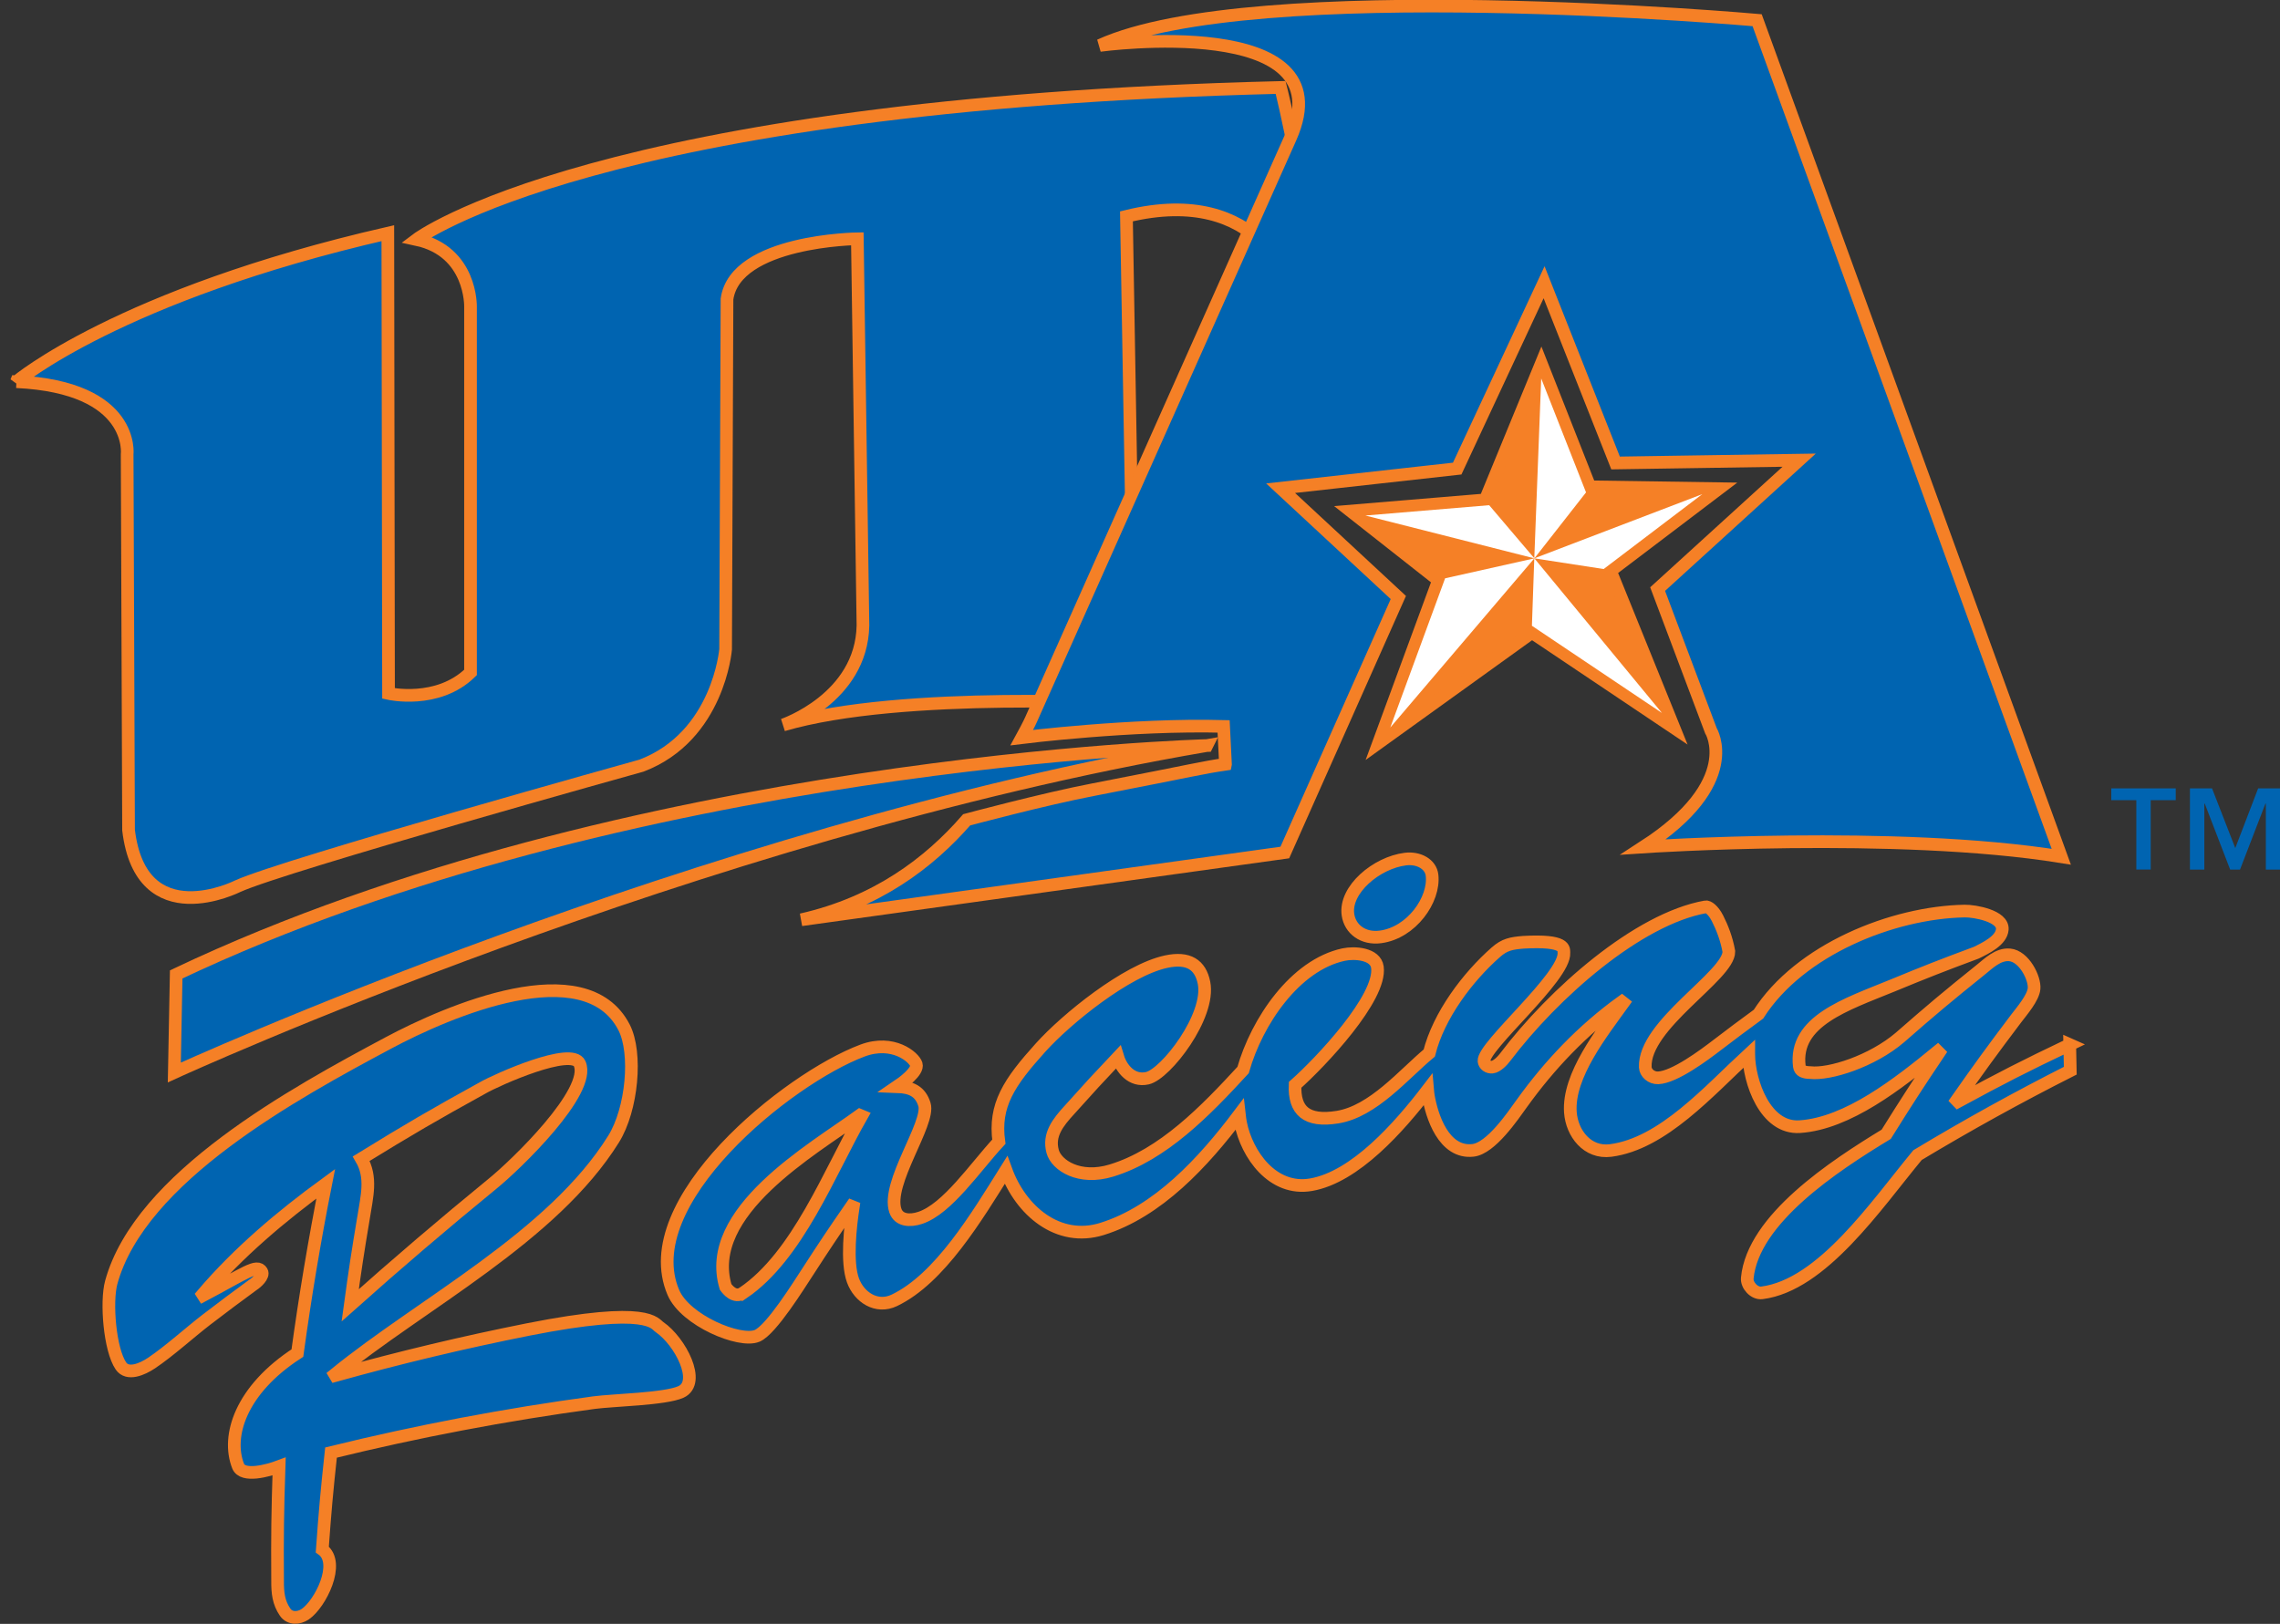
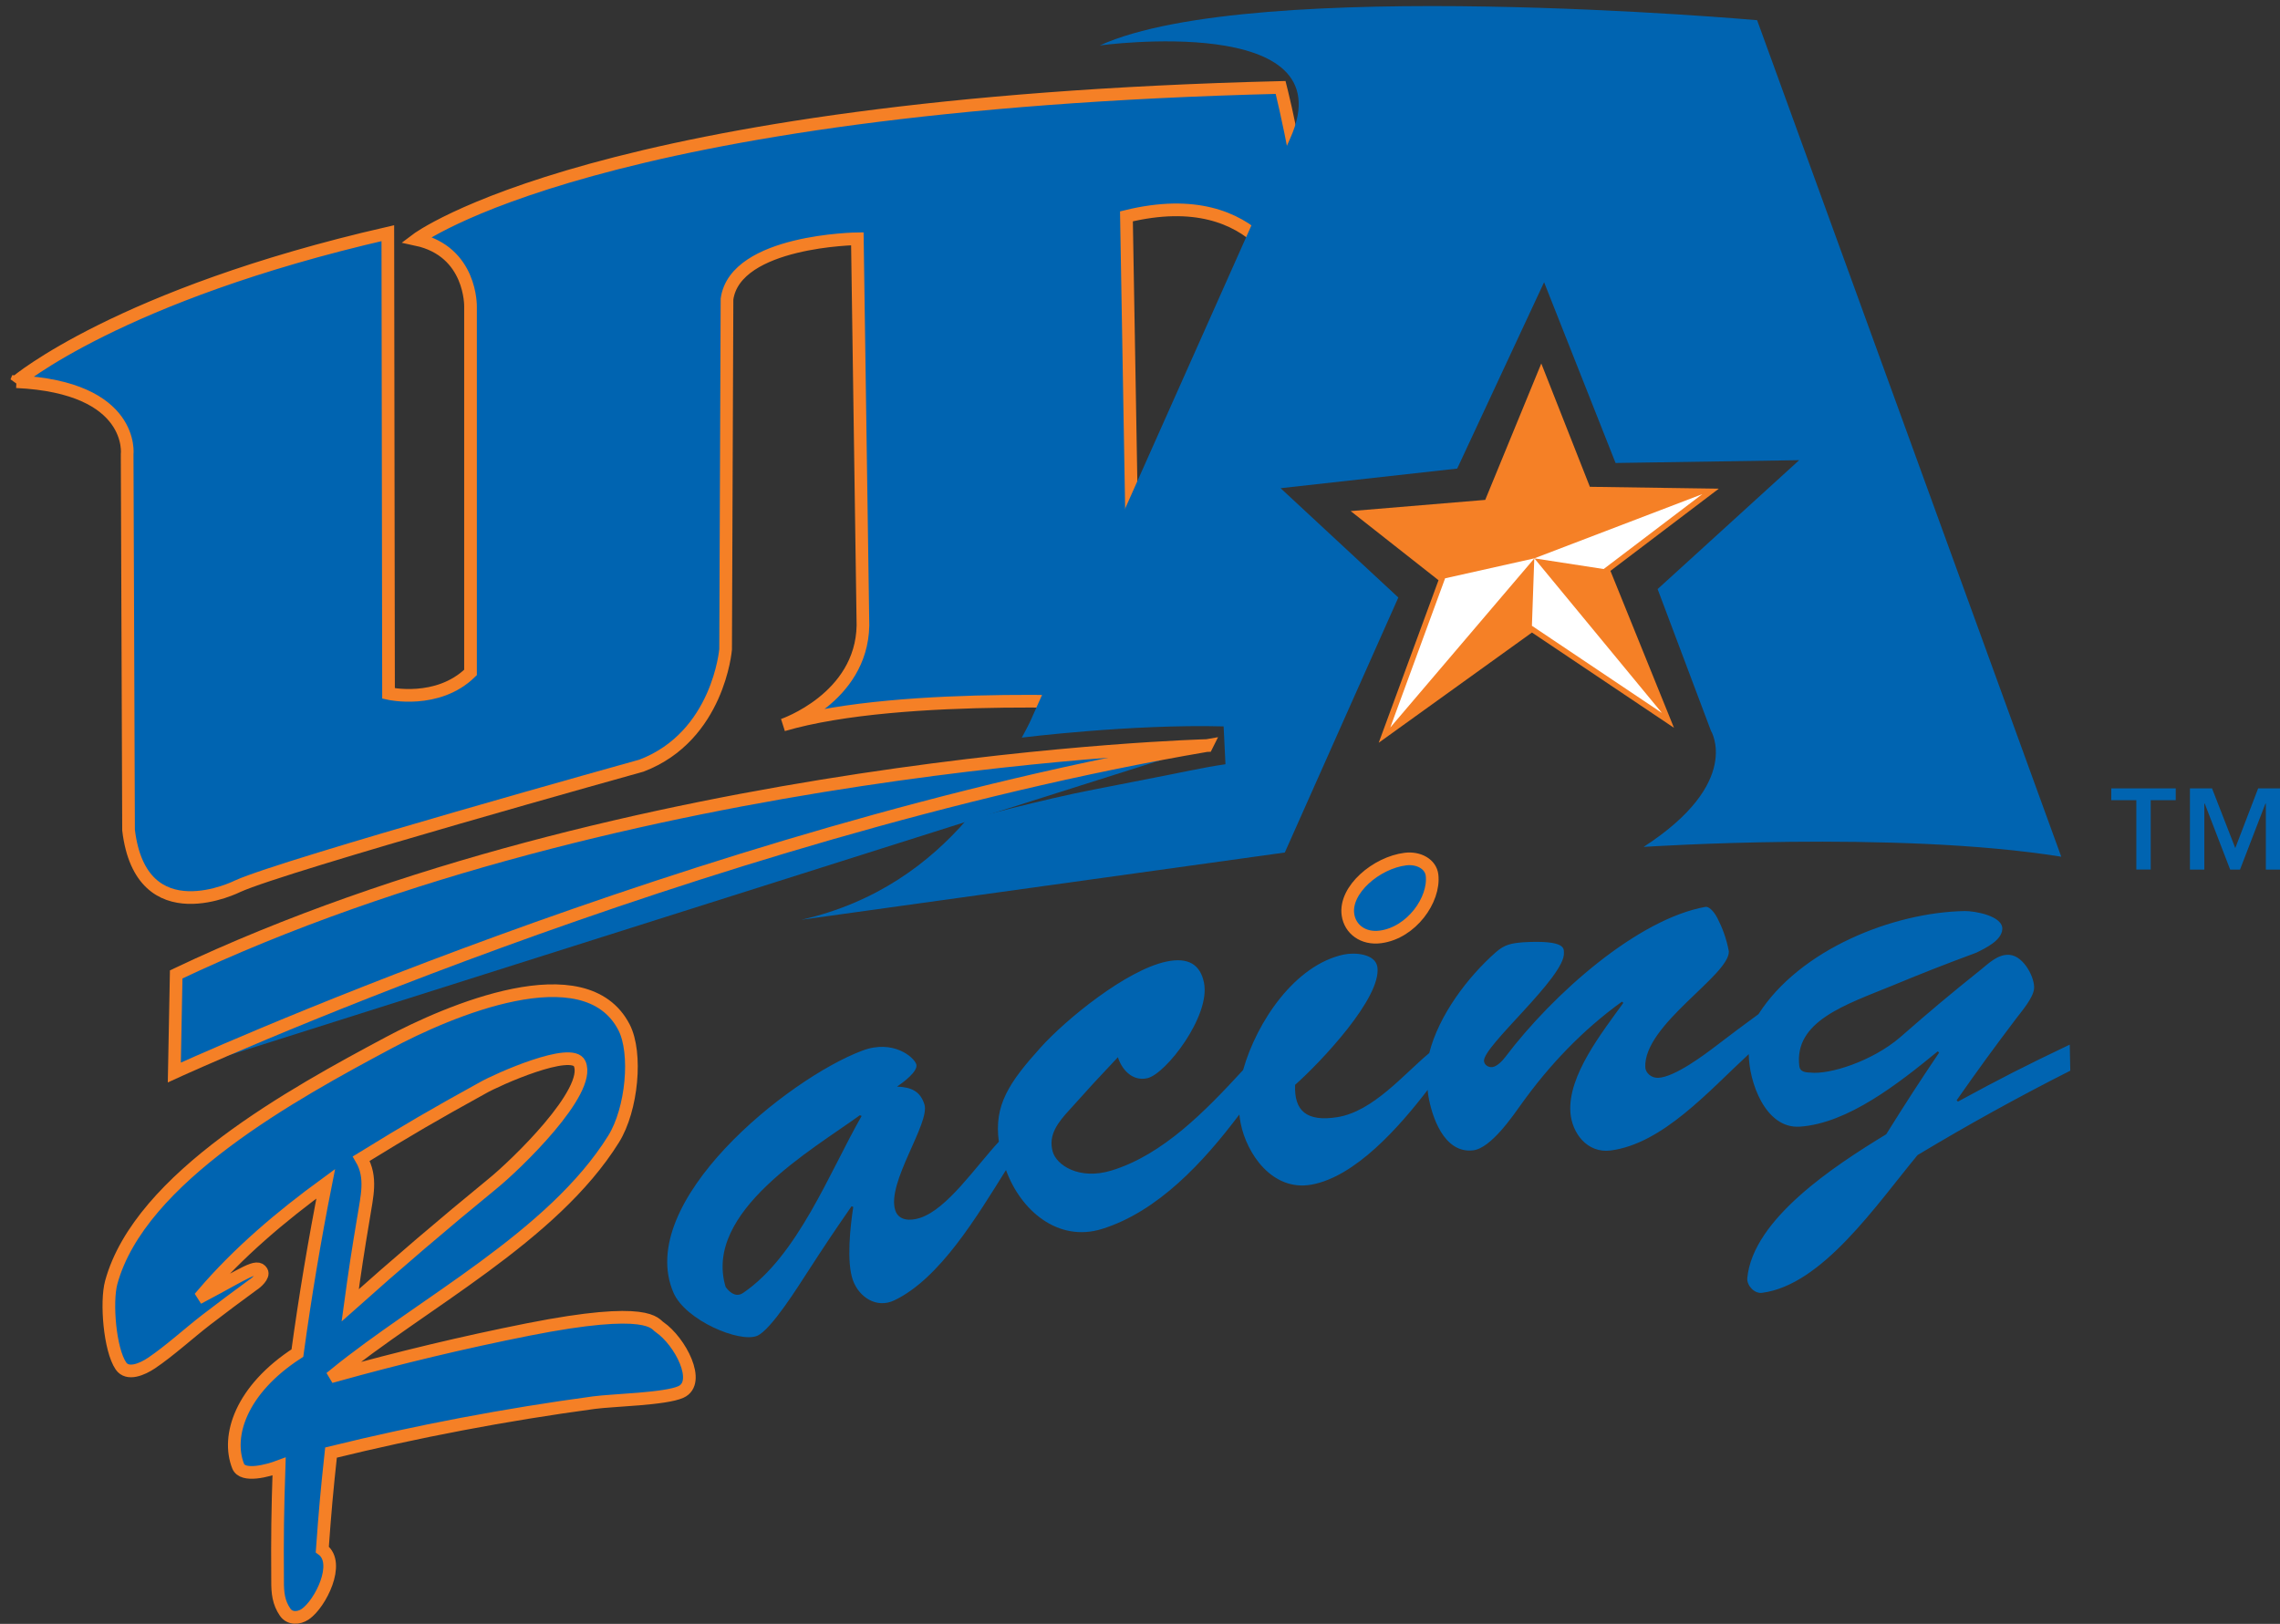
<svg xmlns="http://www.w3.org/2000/svg" xmlns:ns1="http://sodipodi.sourceforge.net/DTD/sodipodi-0.dtd" xmlns:ns2="http://www.inkscape.org/namespaces/inkscape" version="1.1" id="svg2" xml:space="preserve" width="500" height="356.18" viewBox="0 0 500 356.18" ns1:docname="UTA Racing Logo (blue orange).svg" ns2:version="0.92.3 (2405546, 2018-03-11)">
  <rect x="0" y="0" width="500" height="356.18" fill="#333333" stroke="none" />
  <defs id="defs6">
    <clipPath clipPathUnits="userSpaceOnUse" id="clipPath20">
      <path d="M 0,0 H 612 V 792 H 0 Z" id="path18" ns2:connector-curvature="0" />
    </clipPath>
  </defs>
  <ns1:namedview pagecolor="#ffffff" bordercolor="#666666" borderopacity="1" objecttolerance="10" gridtolerance="10" guidetolerance="10" ns2:pageopacity="0" ns2:pageshadow="2" ns2:window-width="1920" ns2:window-height="1001" id="namedview4" showgrid="false" units="px" ns2:zoom="57.21212" ns2:cx="453.07267" ns2:cy="128.87279" ns2:window-x="-9" ns2:window-y="-9" ns2:window-maximized="1" ns2:current-layer="g10" />
  <g id="g10" ns2:groupmode="layer" ns2:label="UTA Racing Logo (blue orange)" transform="matrix(1.333,0,0,-1.333,0,356.18)">
    <g id="g12" />
    <g id="g855" transform="matrix(1.042,0,0,1.042,-37.5,-91.432)">
      <path ns2:connector-curvature="0" id="path22" style="fill:#0064b1;fill-opacity:1;fill-rule:nonzero;stroke:none;stroke-width:1" d="m 38.581,283.903 c 0,0 16.153,13.718 58.639,23.454 l 0.111,-72.685 c 0,0 7.745,-1.77 12.945,3.319 v 57.75 c 0,0 0.221,8.74 -8.519,10.621 0,0 28.213,21.352 136.419,24.007 0,0 5.311,-21.02 3.319,-27.879 l -1.549,-4.204 c 0,0 -4.426,17.037 -26.111,11.727 l 1.328,-77 c 0,0 -36.732,2.213 -55.541,-3.319 0,0 12.392,4.204 12.613,15.71 l -0.885,61.069 c 0,0 -19.251,-0.221 -20.579,-9.514 l -0.221,-55.316 c 0,0 -1.106,-13.718 -13.277,-18.365 0,0 -56.426,-15.71 -63.729,-19.029 0,0 -15.268,-7.744 -17.26,8.851 l -0.221,59.299 c 0,0 1.328,10.621 -17.481,11.506" />
      <path d="m 38.581,283.903 c 0,0 16.153,13.718 58.639,23.454 l 0.111,-72.685 c 0,0 7.745,-1.77 12.945,3.319 v 57.75 c 0,0 0.221,8.74 -8.519,10.621 0,0 28.213,21.352 136.419,24.007 0,0 5.311,-21.02 3.319,-27.879 l -1.549,-4.204 c 0,0 -4.426,17.037 -26.111,11.727 l 1.328,-77 c 0,0 -36.732,2.213 -55.541,-3.319 0,0 12.392,4.204 12.613,15.71 l -0.885,61.069 c 0,0 -19.251,-0.221 -20.579,-9.514 l -0.221,-55.316 c 0,0 -1.106,-13.718 -13.277,-18.365 0,0 -56.426,-15.71 -63.729,-19.029 0,0 -15.268,-7.744 -17.26,8.851 l -0.221,59.299 c 0,0 1.328,10.621 -17.481,11.506 z" style="fill:none;stroke:#f58026;stroke-width:2;stroke-linecap:butt;stroke-linejoin:miter;stroke-miterlimit:4;stroke-dasharray:none;stroke-opacity:1" id="path26" ns2:connector-curvature="0" />
      <path ns2:connector-curvature="0" id="path28" style="fill:#0064b1;fill-opacity:1;fill-rule:nonzero;stroke:none;stroke-width:1" d="m 229.471,223.498 -0.294,5.974 c -14.55,0.388 -31.864,-1.77 -31.864,-1.77 1.179,2.158 1.475,2.876 1.475,2.876 l 40.937,91.824 c 8.851,19.914 -30.094,14.603 -30.094,14.603 24.341,11.063 103.78,3.983 103.78,3.983 l 48.018,-132.094 c -26.111,4.204 -65.941,1.549 -65.941,1.549 15.711,10.178 10.621,18.365 10.621,18.365 l -8.409,22.348 22.349,20.356 -28.988,-0.443 -11.285,28.543 -13.719,-29.428 -27.881,-3.098 18.588,-17.259 -17.924,-40.27 -76.342,-10.621 c 11.885,2.686 20.216,9.001 26.111,15.784 0,0 12.281,3.299 20.136,4.793 16.596,3.219 16.743,3.393 20.726,3.983" />
-       <path d="m 229.471,223.498 -0.294,5.974 c -14.55,0.388 -31.864,-1.77 -31.864,-1.77 1.179,2.158 1.475,2.876 1.475,2.876 l 40.937,91.824 c 8.851,19.914 -30.094,14.603 -30.094,14.603 24.341,11.063 103.78,3.983 103.78,3.983 l 48.018,-132.094 c -26.111,4.204 -65.941,1.549 -65.941,1.549 15.711,10.178 10.621,18.365 10.621,18.365 l -8.409,22.348 22.349,20.356 -28.988,-0.443 -11.285,28.543 -13.719,-29.428 -27.881,-3.098 18.588,-17.259 -17.924,-40.27 -76.342,-10.621 c 11.885,2.686 20.216,9.001 26.111,15.784 0,0 12.281,3.3 20.136,4.793 16.596,3.219 16.743,3.393 20.726,3.983 z" style="fill:none;stroke:#f58026;stroke-width:2;stroke-linecap:butt;stroke-linejoin:miter;stroke-miterlimit:4;stroke-dasharray:none;stroke-opacity:1" id="path32" ns2:connector-curvature="0" />
-       <path ns2:connector-curvature="0" id="path34" style="fill:#0064b1;fill-opacity:1;fill-rule:nonzero;stroke:none;stroke-width:1" d="m 226.522,226.449 c 0,0 -91.719,-2.426 -162.715,-36.14 l -0.296,-15.488 c 0,0 82.686,37.91 163.011,51.629" />
+       <path ns2:connector-curvature="0" id="path34" style="fill:#0064b1;fill-opacity:1;fill-rule:nonzero;stroke:none;stroke-width:1" d="m 226.522,226.449 c 0,0 -91.719,-2.426 -162.715,-36.14 l -0.296,-15.488 " />
      <path d="m 226.522,226.449 c 0,0 -91.719,-2.426 -162.715,-36.14 l -0.296,-15.488 c 0,0 82.686,37.91 163.011,51.629 z" style="fill:none;stroke:#f58026;stroke-width:2;stroke-linecap:butt;stroke-linejoin:miter;stroke-miterlimit:4;stroke-dasharray:none;stroke-opacity:1" id="path38" ns2:connector-curvature="0" />
      <path ns2:connector-curvature="0" id="path40" style="fill:#f58026;fill-opacity:1;fill-rule:nonzero;stroke:none;stroke-width:1" d="m 279.333,286.779 -8.851,-21.537 -21.243,-1.77 13.867,-10.915 -9.442,-25.667 24.193,17.406 22.424,-15.046 -10.032,24.782 17.113,12.98 -20.358,0.296 z" />
-       <path d="m 279.333,286.779 -8.851,-21.537 -21.243,-1.77 13.867,-10.915 -9.442,-25.667 24.193,17.406 22.424,-15.046 -10.032,24.782 17.113,12.98 -20.358,0.296 z" style="fill:none;stroke:#f58026;stroke-width:2;stroke-linecap:butt;stroke-linejoin:miter;stroke-miterlimit:4;stroke-dasharray:none;stroke-opacity:1" id="path44" ns2:connector-curvature="0" />
-       <path ns2:connector-curvature="0" id="path48" style="fill:#ffffff;fill-opacity:1;fill-rule:nonzero;stroke:none;stroke-width:1" d="m 279.319,284.415 -1.092,-28.427 8.169,10.436 z" />
      <path ns2:connector-curvature="0" id="path50" style="fill:#ffffff;fill-opacity:1;fill-rule:nonzero;stroke:none;stroke-width:1" d="m 304.753,266.147 -26.526,-10.137 10.953,-1.687 z" />
      <path ns2:connector-curvature="0" id="path52" style="fill:#ffffff;fill-opacity:1;fill-rule:nonzero;stroke:none;stroke-width:1" d="m 278.227,256.024 20.155,-24.431 -20.529,13.769 z" />
      <path ns2:connector-curvature="0" id="path54" style="fill:#ffffff;fill-opacity:1;fill-rule:nonzero;stroke:none;stroke-width:1" d="m 278.241,256.01 -22.75,-26.718 8.657,23.565 z" />
-       <path ns2:connector-curvature="0" id="path56" style="fill:#ffffff;fill-opacity:1;fill-rule:nonzero;stroke:none;stroke-width:1" d="m 251.563,262.772 26.678,-6.763 -7.137,8.395 z" />
      <path ns2:connector-curvature="0" id="path58" style="fill:#0064b1;fill-opacity:1;fill-rule:nonzero;stroke:none;stroke-width:1" d="m 388.903,210.257 3.611,9.429 h 3.486 v -12.822 h -2.272 v 10.425 h -0.062 l -4.015,-10.425 h -1.557 l -4.015,10.425 h -0.063 v -10.425 h -2.272 v 12.822 h 3.487 z m -9.399,7.563 h -3.953 v -10.955 h -2.272 v 10.955 h -3.953 v 1.867 h 10.178 z" />
      <path ns2:connector-curvature="0" id="path60" style="fill:#0064b1;fill-opacity:1;fill-rule:nonzero;stroke:none;stroke-width:1" d="m 93.382,151.871 c 0.54,3.411 1.367,6.4 -0.357,9.343 7.562,4.653 11.398,6.888 19.173,11.177 2.292,1.315 14.1,6.579 15.314,3.816 1.918,-4.367 -10.029,-15.939 -13.827,-19.007 -7.622,-6.233 -15.057,-12.581 -22.403,-19.138 0.753,5.513 1.173,8.273 2.1,13.809 m 25.982,-17.634 c -10.229,-2.034 -20.378,-4.464 -30.425,-7.265 -0.04,0.067 -0.061,0.1 -0.101,0.168 13.795,11.24 34.403,21.713 44.027,37.169 2.925,4.697 3.741,13.595 1.648,17.647 -6.146,11.9 -27.83,2.54 -37.195,-2.463 -14.835,-7.927 -39.233,-21.224 -43.767,-37.825 -0.843,-3.086 -0.232,-10.622 1.531,-13.191 1.048,-1.524 3.367,-0.524 4.835,0.464 2.837,1.909 6.015,4.804 8.641,6.828 2.934,2.244 4.412,3.35 7.392,5.534 0.503,0.307 1.765,1.413 1.362,2.08 -0.755,1.251 -2.6,-0.252 -9.237,-3.766 -0.042,0.066 -0.063,0.099 -0.104,0.165 5.677,6.652 12.397,12.322 19.444,17.464 -1.757,-8.863 -3.248,-17.779 -4.473,-26.731 -8.953,-5.799 -11.221,-13.118 -9.357,-17.85 0.721,-1.831 4.759,-0.705 6.467,-0.063 -0.238,-7.253 -0.285,-10.866 -0.237,-18.046 -0.012,-1.893 0.146,-3.44 1.195,-4.962 0.719,-1.043 2.122,-1.024 3.173,-0.309 2.365,1.61 5.632,8.068 2.69,10.216 0.439,6.1 0.714,9.161 1.375,15.303 13.689,3.364 27.558,5.999 41.528,7.886 3.006,0.404 11.239,0.551 13.726,1.689 3.25,1.485 -0.1,7.974 -3.375,10.23 -0.813,0.486 -1.42,3.458 -20.763,-0.371" />
      <path d="m 93.382,151.871 c 0.54,3.411 1.367,6.4 -0.357,9.343 7.562,4.653 11.398,6.888 19.173,11.177 2.292,1.315 14.1,6.579 15.314,3.816 1.918,-4.367 -10.029,-15.939 -13.827,-19.007 -7.622,-6.233 -15.057,-12.581 -22.403,-19.138 0.753,5.513 1.173,8.274 2.1,13.809 z m 25.982,-17.634 c -10.229,-2.034 -20.378,-4.464 -30.425,-7.265 -0.04,0.067 -0.061,0.1 -0.101,0.168 13.795,11.24 34.403,21.713 44.027,37.169 2.925,4.697 3.741,13.595 1.648,17.647 -6.146,11.9 -27.83,2.54 -37.195,-2.463 -14.835,-7.927 -39.233,-21.224 -43.767,-37.825 -0.843,-3.086 -0.232,-10.622 1.531,-13.191 1.048,-1.524 3.367,-0.524 4.835,0.464 2.837,1.909 6.015,4.804 8.641,6.828 2.934,2.244 4.412,3.35 7.392,5.534 0.503,0.307 1.765,1.413 1.362,2.08 -0.755,1.251 -2.6,-0.252 -9.237,-3.766 -0.043,0.066 -0.063,0.099 -0.104,0.165 5.677,6.652 12.397,12.322 19.444,17.464 -1.757,-8.863 -3.248,-17.779 -4.473,-26.731 -8.953,-5.799 -11.221,-13.118 -9.357,-17.85 0.721,-1.831 4.759,-0.705 6.467,-0.063 -0.238,-7.253 -0.285,-10.866 -0.237,-18.046 -0.012,-1.893 0.146,-3.44 1.195,-4.963 0.719,-1.043 2.122,-1.024 3.173,-0.309 2.365,1.61 5.632,8.068 2.69,10.216 0.439,6.1 0.714,9.161 1.375,15.303 13.689,3.364 27.558,5.999 41.528,7.886 3.006,0.404 11.239,0.551 13.726,1.689 3.25,1.485 -0.1,7.974 -3.375,10.23 -0.813,0.486 -1.42,3.458 -20.763,-0.371 z" style="fill:none;stroke:#f58026;stroke-width:2;stroke-linecap:butt;stroke-linejoin:miter;stroke-miterlimit:4;stroke-dasharray:none;stroke-opacity:1" id="path64" ns2:connector-curvature="0" />
      <path ns2:connector-curvature="0" id="path66" style="fill:#0064b1;fill-opacity:1;fill-rule:nonzero;stroke:none;stroke-width:1" d="m 253.96,196.234 c 4.889,0.661 8.568,5.875 8.125,9.744 -0.2,1.741 -2.097,2.802 -4.202,2.543 -4.559,-0.561 -9.648,-4.832 -9.072,-8.783 0.336,-2.312 2.419,-3.873 5.149,-3.504" />
      <path d="m 253.96,196.234 c 4.889,0.661 8.568,5.875 8.125,9.744 -0.2,1.741 -2.097,2.802 -4.202,2.543 -4.559,-0.561 -9.648,-4.832 -9.072,-8.783 0.336,-2.312 2.419,-3.873 5.149,-3.504 z" style="fill:none;stroke:#f58026;stroke-width:2;stroke-linecap:butt;stroke-linejoin:miter;stroke-miterlimit:4;stroke-dasharray:none;stroke-opacity:1" id="path70" ns2:connector-curvature="0" />
      <path ns2:connector-curvature="0" id="path72" style="fill:#0064b1;fill-opacity:1;fill-rule:nonzero;stroke:none;stroke-width:1" d="m 153.292,139.999 c -1.327,-0.897 -2.453,0.558 -2.741,0.966 -3.556,11.848 13.711,21.67 21.2,27.108 0.11,-0.045 0.166,-0.066 0.276,-0.112 -5.067,-8.869 -10.105,-22.125 -18.735,-27.962 m 209.479,39.226 c -7.227,-3.45 -10.758,-5.253 -17.655,-8.999 -0.081,0.084 -0.123,0.125 -0.204,0.209 3.648,5.199 5.528,7.78 9.387,12.896 0.902,1.187 2.693,3.262 2.835,4.716 0.163,1.647 -1.572,5.146 -3.859,5.348 -1.83,0.162 -3.342,-1.375 -4.563,-2.353 -5.228,-4.199 -7.774,-6.335 -12.745,-10.683 -4.411,-3.772 -11.114,-5.9 -14.161,-5.553 -0.981,0.019 -1.633,0.224 -1.731,1.004 -0.888,7.116 7.352,9.729 14.611,12.702 5.255,2.169 7.919,3.214 13.318,5.222 1.553,0.759 3.965,1.927 4.114,3.673 0.181,2.134 -4.363,2.934 -5.944,2.906 -11.346,-0.205 -26.038,-6.079 -32.55,-16.283 -2.668,-1.95 -3.987,-2.936 -6.591,-4.926 -1.954,-1.494 -6.65,-5.026 -9.253,-5.127 -1.084,-0.043 -1.989,0.794 -2.027,1.668 -0.29,6.712 13.241,14.486 13.196,18.283 -0.366,2.04 -1.067,3.815 -1.791,5.235 -0.683,1.343 -1.491,1.885 -1.875,1.816 -10.68,-1.896 -24.032,-13.655 -31.647,-23.737 -0.39,-0.517 -1.283,-1.495 -2.043,-1.571 -0.652,-0.066 -1.244,0.363 -1.305,0.943 -0.239,2.324 12.886,13.333 12.618,17.12 -0.042,0.582 0.428,2.036 -6.41,1.651 -1.932,-0.163 -2.951,-0.356 -4.322,-1.561 -4.469,-3.926 -9.041,-10.004 -10.528,-15.932 -4.019,-3.34 -8.857,-9.214 -14.495,-10.121 -4.893,-0.787 -6.861,1.017 -6.686,5.1 4.033,3.571 13.659,13.76 12.994,18.582 -0.292,2.121 -3.574,2.369 -5.347,1.985 -7.651,-1.658 -13.68,-10.54 -15.86,-18.233 -5.938,-6.456 -12.645,-13.384 -20.789,-15.868 -5.075,-1.549 -8.687,0.846 -9.275,3.007 -0.716,2.63 0.796,4.558 2.747,6.677 2.961,3.31 4.472,4.954 7.554,8.211 0.54,-1.772 2.178,-3.878 4.658,-3.31 2.912,0.668 9.989,9.818 8.934,15.067 -0.576,2.863 -2.464,4.084 -5.954,3.34 -6.303,-1.344 -15.782,-9.059 -19.838,-13.56 -4.976,-5.522 -7.393,-9.101 -6.596,-14.875 -3.735,-4.032 -8.125,-10.604 -12.421,-12.029 -1.637,-0.543 -3.387,-0.418 -3.92,1.149 -1.475,4.332 5.527,13.799 4.588,16.769 -0.645,2.043 -2.041,2.73 -4.325,2.808 0.878,0.591 3.389,2.413 3.04,3.527 -0.351,1.114 -3.653,3.98 -8.506,2.16 -11.793,-4.423 -35.968,-23.925 -29.838,-38.209 1.891,-4.406 10.469,-7.974 13.207,-6.837 2.247,0.933 6.696,8.153 8.078,10.249 2.658,4.106 4.024,6.148 6.838,10.212 0.108,-0.044 0.162,-0.064 0.27,-0.107 -0.452,-2.953 -1.112,-8.686 -0.038,-11.61 0.974,-2.651 3.724,-4.471 6.521,-3.137 7.175,3.423 13.013,13.203 17.632,20.579 2.305,-6.371 8.21,-11.472 15.168,-9.302 8.812,2.748 15.978,10.499 21.675,18.07 0.051,-0.461 0.114,-0.918 0.204,-1.373 0.965,-4.871 5.027,-10.78 11.14,-9.708 6.934,1.215 13.885,9.082 18.388,14.967 0.026,-0.295 0.049,-0.594 0.096,-0.872 0.538,-3.243 2.431,-9.19 7.058,-8.676 2.839,0.315 6.301,5.447 7.728,7.433 4.321,6.015 9.533,11.534 15.784,16.044 0.093,-0.073 0.139,-0.112 0.232,-0.185 -3.34,-4.652 -8.783,-11.462 -8.362,-17.288 0.239,-3.301 2.669,-6.505 6.362,-6.024 8.224,1.071 15.513,9.419 21.803,15.218 0,-0.009 -0.004,-0.018 -0.004,-0.026 0.023,-4.28 2.579,-11.797 8.06,-11.429 7.565,0.508 15.554,6.789 21.778,11.892 0.083,-0.082 0.127,-0.126 0.21,-0.21 -3.435,-5.121 -5.104,-7.698 -8.347,-12.886 -8.23,-4.999 -21.054,-13.409 -21.933,-22.711 -0.107,-1.135 1.102,-2.483 2.312,-2.329 9.5,1.219 17.987,13.796 24.567,21.753 7.872,4.737 15.917,9.183 24.116,13.328 -0.033,1.65 -0.05,2.474 -0.087,4.123" />
-       <path d="m 153.292,139.999 c -1.327,-0.897 -2.453,0.558 -2.741,0.966 -3.556,11.848 13.711,21.67 21.2,27.108 0.11,-0.045 0.166,-0.066 0.276,-0.112 -5.067,-8.869 -10.105,-22.125 -18.735,-27.962 z m 209.479,39.226 c -7.227,-3.45 -10.758,-5.253 -17.655,-8.999 -0.081,0.084 -0.123,0.125 -0.204,0.209 3.648,5.199 5.528,7.78 9.387,12.896 0.902,1.187 2.693,3.262 2.835,4.716 0.163,1.647 -1.572,5.146 -3.859,5.347 -1.83,0.162 -3.342,-1.375 -4.563,-2.353 -5.228,-4.199 -7.774,-6.335 -12.745,-10.684 -4.411,-3.772 -11.114,-5.9 -14.161,-5.553 -0.981,0.019 -1.633,0.224 -1.731,1.004 -0.888,7.116 7.352,9.729 14.611,12.702 5.255,2.169 7.919,3.214 13.318,5.222 1.553,0.759 3.965,1.927 4.114,3.673 0.181,2.134 -4.363,2.934 -5.944,2.906 -11.346,-0.205 -26.038,-6.079 -32.55,-16.283 -2.668,-1.95 -3.987,-2.936 -6.591,-4.926 -1.954,-1.494 -6.65,-5.026 -9.253,-5.127 -1.084,-0.043 -1.989,0.794 -2.027,1.668 -0.29,6.712 13.241,14.486 13.196,18.283 -0.366,2.04 -1.067,3.815 -1.791,5.235 -0.683,1.343 -1.491,1.885 -1.875,1.816 -10.68,-1.896 -24.032,-13.656 -31.647,-23.737 -0.39,-0.517 -1.283,-1.495 -2.043,-1.571 -0.652,-0.066 -1.244,0.363 -1.305,0.943 -0.239,2.324 12.886,13.333 12.618,17.12 -0.042,0.582 0.428,2.036 -6.41,1.651 -1.932,-0.163 -2.951,-0.356 -4.322,-1.561 -4.469,-3.926 -9.041,-10.004 -10.528,-15.932 -4.019,-3.34 -8.857,-9.214 -14.495,-10.121 -4.893,-0.787 -6.861,1.017 -6.686,5.1 4.033,3.571 13.659,13.76 12.994,18.582 -0.292,2.121 -3.574,2.369 -5.347,1.985 -7.651,-1.658 -13.68,-10.54 -15.86,-18.233 -5.938,-6.456 -12.645,-13.384 -20.789,-15.868 -5.075,-1.549 -8.687,0.846 -9.275,3.007 -0.716,2.63 0.796,4.558 2.747,6.677 2.961,3.31 4.472,4.954 7.554,8.211 0.54,-1.772 2.178,-3.878 4.658,-3.31 2.912,0.668 9.989,9.818 8.934,15.067 -0.576,2.863 -2.464,4.084 -5.954,3.34 -6.303,-1.344 -15.782,-9.059 -19.838,-13.56 -4.976,-5.522 -7.393,-9.101 -6.596,-14.875 -3.735,-4.032 -8.125,-10.604 -12.421,-12.029 -1.637,-0.543 -3.387,-0.418 -3.92,1.149 -1.475,4.332 5.527,13.799 4.588,16.769 -0.645,2.043 -2.041,2.729 -4.325,2.808 0.878,0.591 3.389,2.413 3.039,3.527 -0.35,1.114 -3.653,3.98 -8.506,2.16 -11.793,-4.423 -35.968,-23.925 -29.838,-38.209 1.891,-4.406 10.469,-7.974 13.207,-6.837 2.247,0.933 6.696,8.153 8.078,10.249 2.658,4.106 4.024,6.148 6.838,10.212 0.108,-0.044 0.162,-0.064 0.27,-0.107 -0.452,-2.953 -1.112,-8.686 -0.038,-11.61 0.974,-2.651 3.724,-4.471 6.521,-3.137 7.175,3.423 13.013,13.203 17.632,20.579 2.305,-6.371 8.21,-11.472 15.168,-9.302 8.812,2.748 15.978,10.499 21.675,18.07 0.051,-0.461 0.114,-0.918 0.204,-1.373 0.965,-4.871 5.027,-10.78 11.14,-9.708 6.934,1.215 13.885,9.082 18.388,14.967 0.026,-0.295 0.049,-0.594 0.096,-0.872 0.538,-3.243 2.431,-9.19 7.058,-8.676 2.839,0.315 6.301,5.448 7.728,7.433 4.321,6.015 9.533,11.534 15.784,16.044 0.093,-0.073 0.139,-0.112 0.232,-0.185 -3.34,-4.652 -8.783,-11.462 -8.362,-17.288 0.239,-3.301 2.669,-6.505 6.362,-6.024 8.224,1.071 15.513,9.419 21.803,15.218 0,-0.009 -0.004,-0.018 -0.004,-0.026 0.023,-4.28 2.579,-11.797 8.06,-11.429 7.565,0.508 15.554,6.789 21.778,11.892 0.083,-0.082 0.127,-0.126 0.21,-0.21 -3.435,-5.121 -5.104,-7.698 -8.347,-12.886 -8.23,-4.999 -21.054,-13.409 -21.933,-22.711 -0.107,-1.135 1.102,-2.483 2.312,-2.329 9.5,1.219 17.987,13.796 24.567,21.753 7.872,4.737 15.917,9.183 24.116,13.328 -0.031,1.529 -0.061,2.987 -0.086,4.123 z" style="fill:none;stroke:#f58026;stroke-width:2;stroke-linecap:butt;stroke-linejoin:miter;stroke-miterlimit:4;stroke-dasharray:none;stroke-opacity:1" id="path76" ns2:connector-curvature="0" ns1:nodetypes="cccccccccccccccccccccccccccccccccccccccccccccccccccccccccccccccccccccccccccccccccccc" />
    </g>
  </g>
</svg>